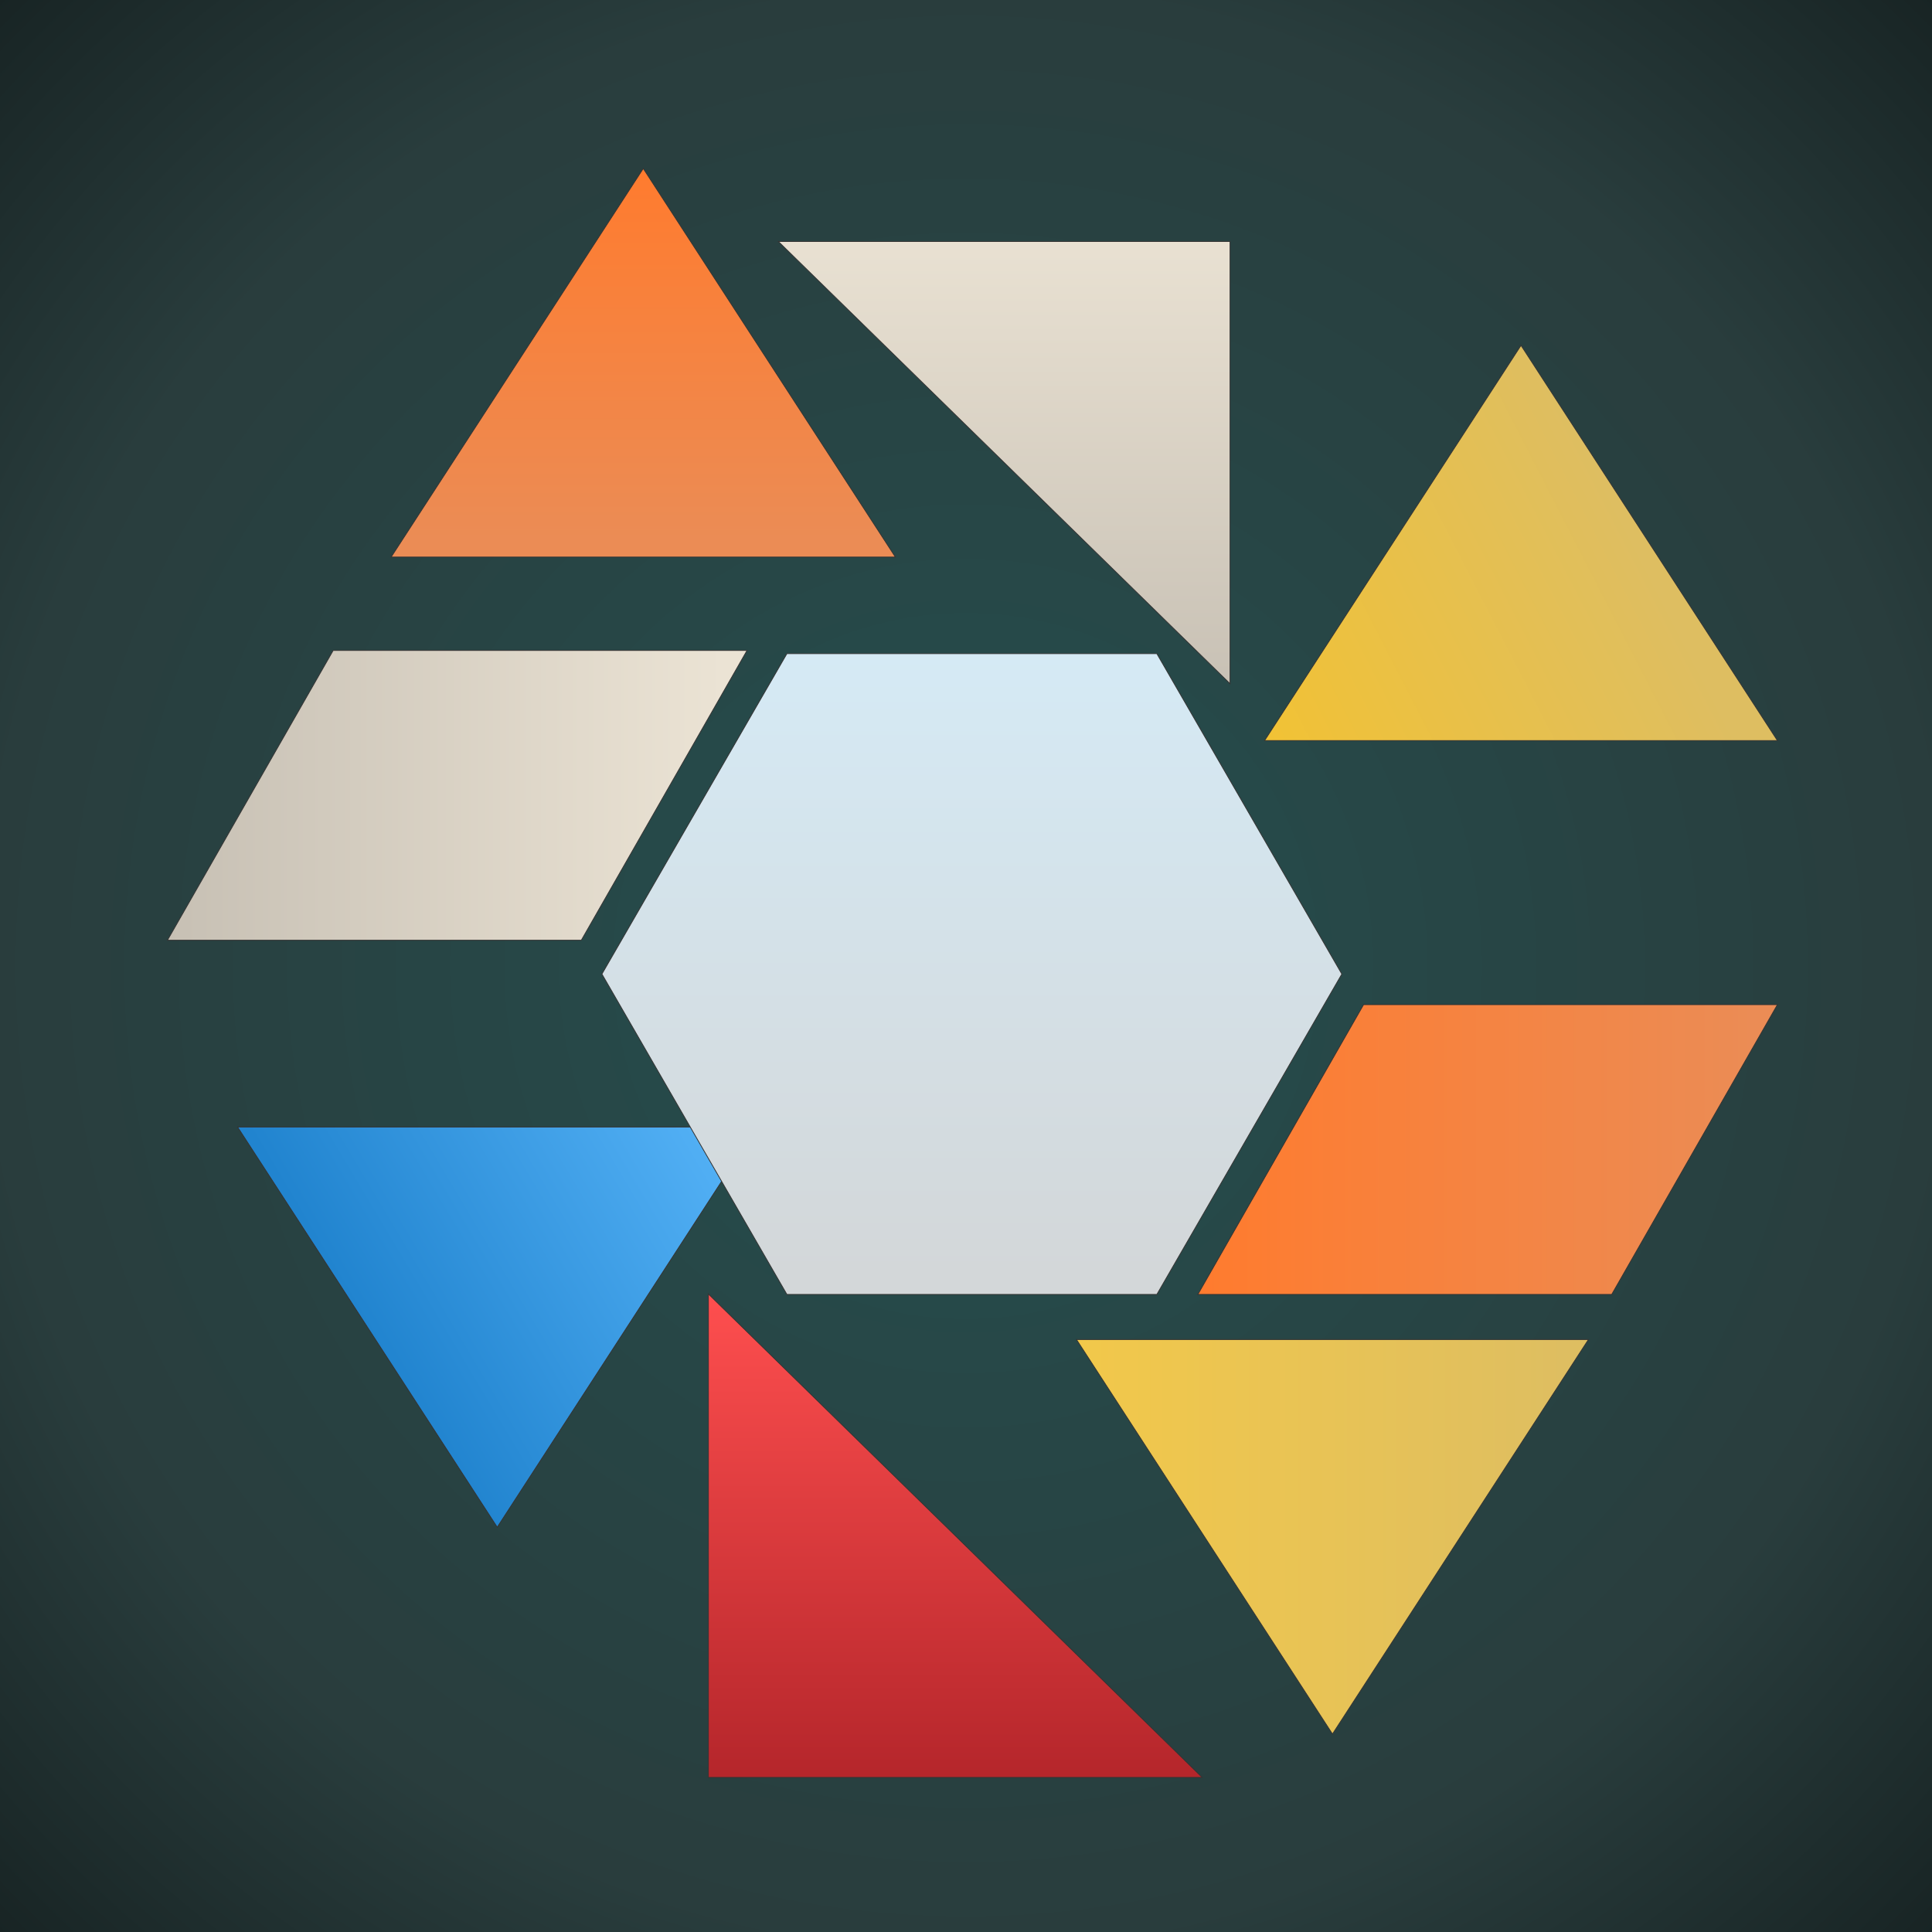
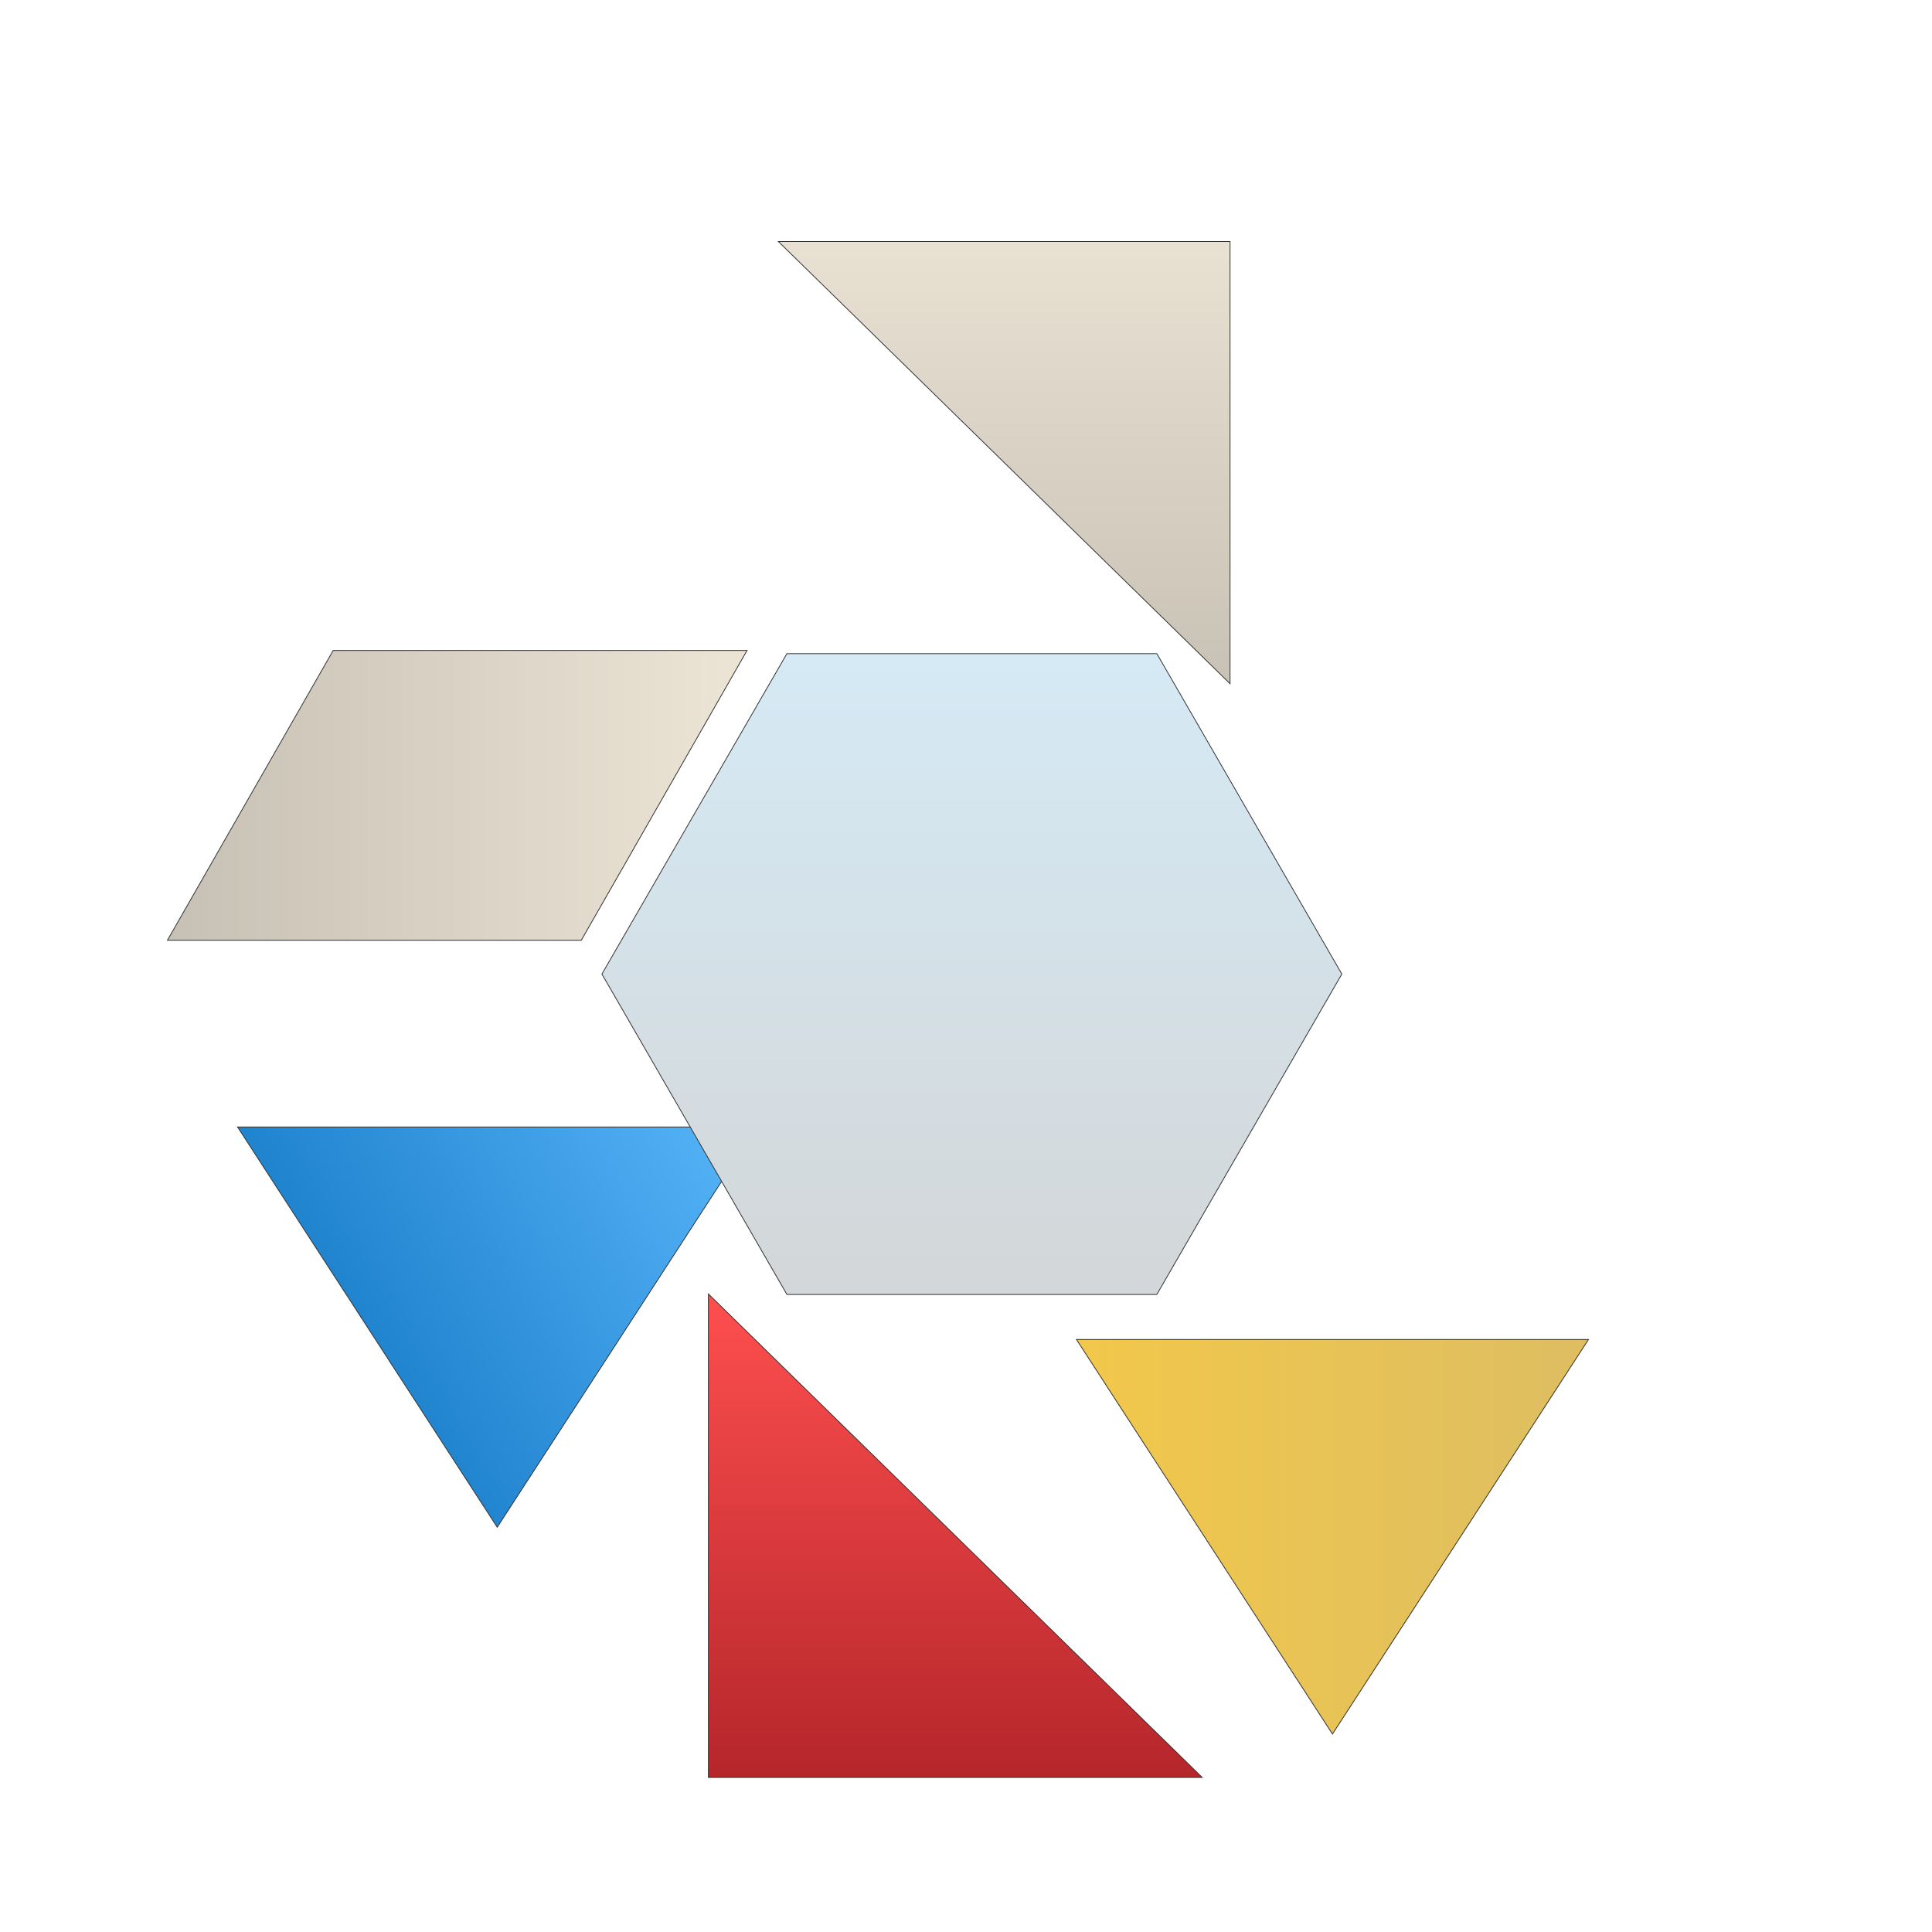
<svg xmlns="http://www.w3.org/2000/svg" xmlns:xlink="http://www.w3.org/1999/xlink" id="_レイヤー_2" data-name="レイヤー 2" viewBox="0 0 600 600">
  <defs>
    <style>
      .cls-1 {
        fill: url(#_名称未設定グラデーション_54);
      }

      .cls-1, .cls-2, .cls-3, .cls-4, .cls-5, .cls-6, .cls-7, .cls-8, .cls-9 {
        stroke: #333;
        stroke-miterlimit: 10;
        stroke-width: .25px;
      }

      .cls-2 {
        fill: url(#_名称未設定グラデーション_6);
      }

      .cls-3 {
        fill: url(#_名称未設定グラデーション_54-2);
      }

      .cls-4 {
        fill: url(#_名称未設定グラデーション_47);
      }

      .cls-5 {
        fill: url(#_名称未設定グラデーション_53);
      }

      .cls-6 {
        fill: url(#_名称未設定グラデーション_34);
      }

      .cls-10 {
        filter: url(#drop-shadow-1);
      }

      .cls-7 {
        fill: url(#_名称未設定グラデーション_47-2);
      }

      .cls-11 {
        fill: url(#_名称未設定グラデーション_86);
        stroke-width: 0px;
      }

      .cls-8 {
        fill: url(#_名称未設定グラデーション_29);
      }

      .cls-9 {
        fill: url(#_名称未設定グラデーション_33);
      }
    </style>
    <radialGradient id="_名称未設定グラデーション_86" data-name="名称未設定グラデーション 86" cx="300" cy="300" fx="300" fy="300" r="439.98" gradientUnits="userSpaceOnUse">
      <stop offset="0" stop-color="#254f4f" />
      <stop offset=".69" stop-color="#293d3d" />
      <stop offset="1" stop-color="#162121" />
    </radialGradient>
    <filter id="drop-shadow-1" filterUnits="userSpaceOnUse">
      <feOffset dx="2" dy="2" />
      <feGaussianBlur result="blur" stdDeviation="4" />
      <feFlood flood-color="#000" flood-opacity=".75" />
      <feComposite in2="blur" operator="in" />
      <feComposite in="SourceGraphic" />
    </filter>
    <linearGradient id="_名称未設定グラデーション_54" data-name="名称未設定グラデーション 54" x1="309.87" y1="215.74" x2="309.87" y2="56.95" gradientUnits="userSpaceOnUse">
      <stop offset="0" stop-color="#c7c0b4" />
      <stop offset=".96" stop-color="#ebe3d4" />
    </linearGradient>
    <linearGradient id="_名称未設定グラデーション_29" data-name="名称未設定グラデーション 29" x1="111.85" y1="410.29" x2="235.13" y2="336.74" gradientUnits="userSpaceOnUse">
      <stop offset="0" stop-color="#2184cf" />
      <stop offset=".96" stop-color="#59b6fa" />
    </linearGradient>
    <linearGradient id="_名称未設定グラデーション_33" data-name="名称未設定グラデーション 33" x1="299.83" y1="201" x2="299.83" y2="400.99" gradientUnits="userSpaceOnUse">
      <stop offset="0" stop-color="#d5eaf5" />
      <stop offset=".96" stop-color="#d3d7d9" />
    </linearGradient>
    <linearGradient id="_名称未設定グラデーション_47" data-name="名称未設定グラデーション 47" x1="197.77" y1="49.74" x2="197.77" y2="170.41" gradientUnits="userSpaceOnUse">
      <stop offset="0" stop-color="#ff7b2e" />
      <stop offset=".96" stop-color="#eb8c55" />
    </linearGradient>
    <linearGradient id="_名称未設定グラデーション_53" data-name="名称未設定グラデーション 53" x1="387.13" y1="230.03" x2="512.02" y2="165.68" gradientUnits="userSpaceOnUse">
      <stop offset="0" stop-color="#f2c233" />
      <stop offset=".96" stop-color="#debe61" />
    </linearGradient>
    <linearGradient id="_名称未設定グラデーション_34" data-name="名称未設定グラデーション 34" x1="332.31" y1="475.26" x2="491.31" y2="475.26" gradientUnits="userSpaceOnUse">
      <stop offset="0" stop-color="#f2c84a" />
      <stop offset=".96" stop-color="#debe61" />
    </linearGradient>
    <linearGradient id="_名称未設定グラデーション_54-2" data-name="名称未設定グラデーション 54" x1="50" y1="245" x2="230" y2="245" xlink:href="#_名称未設定グラデーション_54" />
    <linearGradient id="_名称未設定グラデーション_6" data-name="名称未設定グラデーション 6" x1="294.68" y1="398.67" x2="294.68" y2="556.01" gradientUnits="userSpaceOnUse">
      <stop offset="0" stop-color="#ff4f4f" />
      <stop offset=".96" stop-color="#b5262b" />
    </linearGradient>
    <linearGradient id="_名称未設定グラデーション_47-2" data-name="名称未設定グラデーション 47" x1="370" y1="355" x2="550" y2="355" xlink:href="#_名称未設定グラデーション_47" />
  </defs>
  <g id="_レイヤー_1-2" data-name="レイヤー 1">
    <g>
-       <rect class="cls-11" width="600" height="600" />
      <g class="cls-10">
        <polygon class="cls-1" points="380 210.34 380 73 239.73 73 380 210.34" />
        <polygon class="cls-8" points="152.42 472.29 233.07 348 71.78 348 152.42 472.29" />
        <polygon class="cls-9" points="357.27 201 242.38 201 184.93 300.5 242.38 400 357.27 400 414.72 300.5 357.27 201" />
-         <polygon class="cls-4" points="197.77 50.33 119.47 171 276.07 171 197.77 50.33" />
-         <polygon class="cls-5" points="470.36 105.26 390.72 228 550 228 470.36 105.26" />
        <polygon class="cls-6" points="411.81 536.52 491.31 414 332.31 414 411.81 536.52" />
        <polygon class="cls-3" points="50 290 178.53 290 230 200 101.47 200 50 290" />
        <polygon class="cls-2" points="218 399.85 218 550 371.35 550 218 399.85" />
-         <polygon class="cls-7" points="370 400 498.53 400 550 310 421.47 310 370 400" />
      </g>
    </g>
  </g>
</svg>